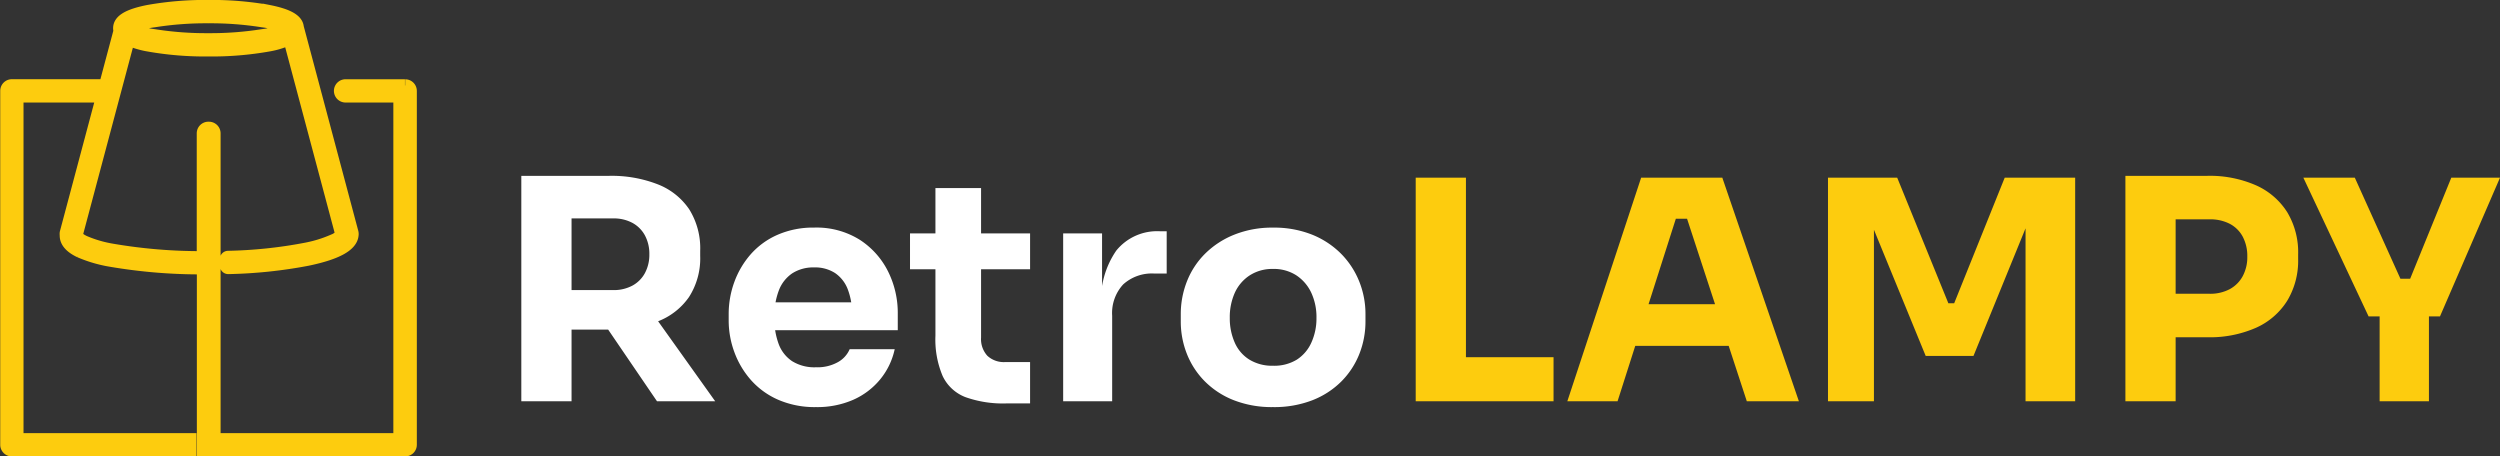
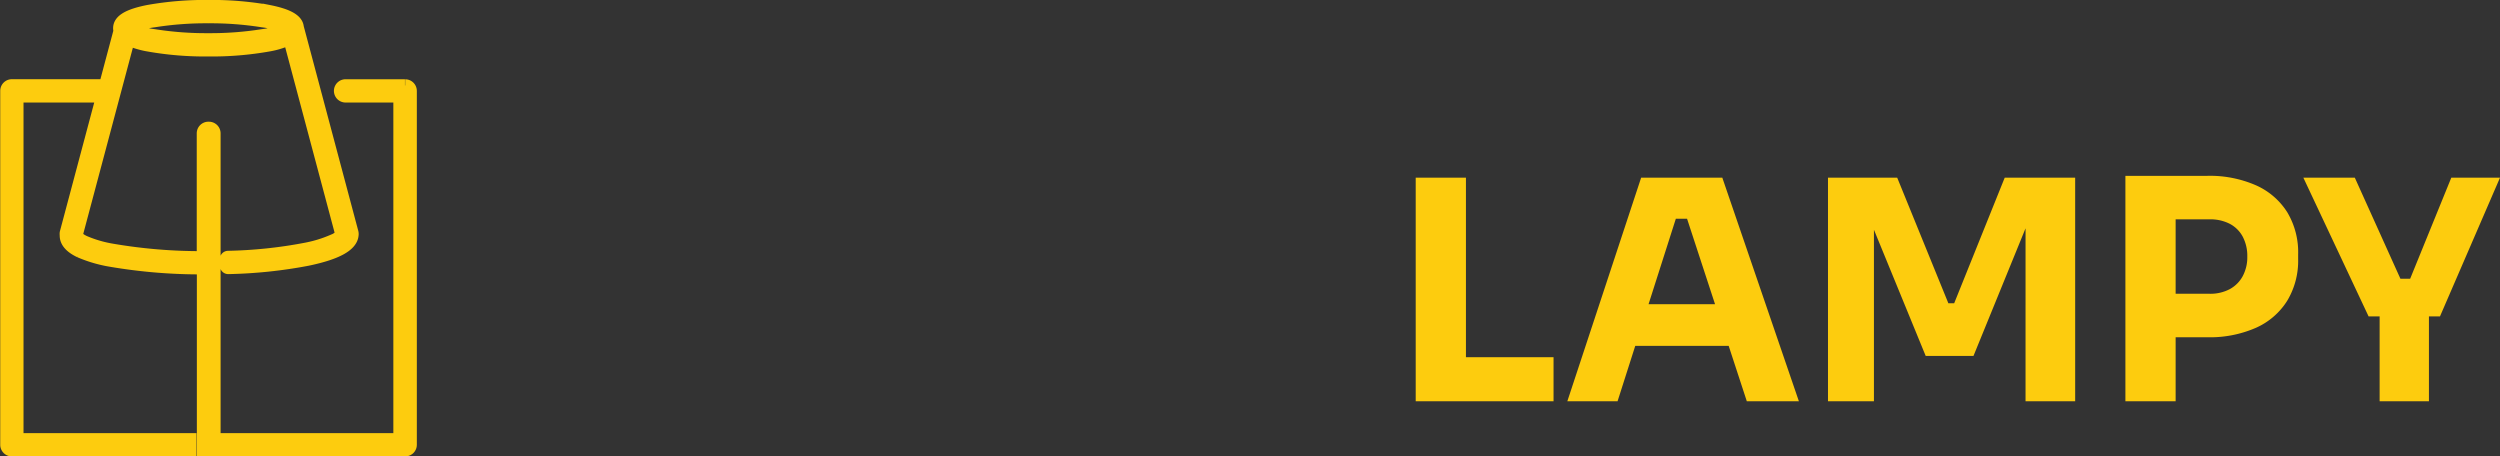
<svg xmlns="http://www.w3.org/2000/svg" width="204.05" height="37.253" viewBox="0 0 204.05 37.253">
  <rect x="0" y="0" width="204.05" height="37.253" fill="#333333" stroke="none" />
  <g id="Group_124" data-name="Group 124" transform="translate(-369.5 -45.248)">
-     <path id="Path_139" data-name="Path 139" d="M2.05,0V-18.4h4.1V0ZM13.125,0,7.775-7.85h4.5L17.875,0ZM5.05-5.85V-9.075h4.5a3.206,3.206,0,0,0,1.563-.363,2.529,2.529,0,0,0,1.025-1.025A3.152,3.152,0,0,0,12.5-12a3.152,3.152,0,0,0-.362-1.538,2.529,2.529,0,0,0-1.025-1.025,3.207,3.207,0,0,0-1.562-.362H5.05V-18.4H9.225a10.364,10.364,0,0,1,3.95.688,5.509,5.509,0,0,1,2.575,2.038,6,6,0,0,1,.9,3.4v.4a5.834,5.834,0,0,1-.912,3.363,5.472,5.472,0,0,1-2.575,2,10.614,10.614,0,0,1-3.938.662ZM26.1.475a7.476,7.476,0,0,1-3.087-.6,6.384,6.384,0,0,1-2.225-1.613,7.158,7.158,0,0,1-1.35-2.275A7.467,7.467,0,0,1,18.975-6.6v-.5a7.607,7.607,0,0,1,.462-2.637A7.129,7.129,0,0,1,20.775-12a6.254,6.254,0,0,1,2.188-1.588,7.24,7.24,0,0,1,2.988-.588,6.648,6.648,0,0,1,3.712.988,6.549,6.549,0,0,1,2.313,2.575,7.584,7.584,0,0,1,.8,3.462V-5.8H20.65V-8.075h9.7l-1.3,1.05a5.652,5.652,0,0,0-.35-2.1,2.819,2.819,0,0,0-1.038-1.338,3,3,0,0,0-1.712-.462,3.169,3.169,0,0,0-1.775.475,2.936,2.936,0,0,0-1.1,1.388A5.9,5.9,0,0,0,22.7-6.825a5.955,5.955,0,0,0,.35,2.137,2.886,2.886,0,0,0,1.1,1.413,3.454,3.454,0,0,0,1.95.5A3.426,3.426,0,0,0,27.9-3.2a2.2,2.2,0,0,0,.95-1.05h3.675A5.776,5.776,0,0,1,31.35-1.8a5.957,5.957,0,0,1-2.2,1.675A7.324,7.324,0,0,1,26.1.475Zm15.55-.3A9.129,9.129,0,0,1,38.3-.338a3.408,3.408,0,0,1-1.862-1.725A7.637,7.637,0,0,1,35.85-5.35V-17.4h3.725V-5.2a2.015,2.015,0,0,0,.513,1.487A1.979,1.979,0,0,0,41.55-3.2h2.025V.175Zm-7.875-10.95V-13.7h9.8v2.925ZM46.275,0V-13.7H49.45v5.875h-.075A7.1,7.1,0,0,1,50.612-12.3,4.29,4.29,0,0,1,54.2-13.875h.525v3.45h-1a3.478,3.478,0,0,0-2.55.887,3.441,3.441,0,0,0-.9,2.563V0ZM63.4.475a8.529,8.529,0,0,1-3.2-.563,6.867,6.867,0,0,1-2.362-1.538,6.63,6.63,0,0,1-1.463-2.238,7.165,7.165,0,0,1-.5-2.662V-7.1a7.267,7.267,0,0,1,.513-2.712,6.551,6.551,0,0,1,1.5-2.262,7.14,7.14,0,0,1,2.388-1.538,8.315,8.315,0,0,1,3.125-.562,8.36,8.36,0,0,1,3.163.563,7.029,7.029,0,0,1,2.363,1.538,6.8,6.8,0,0,1,1.5,2.262A7.115,7.115,0,0,1,70.95-7.1v.575a7.165,7.165,0,0,1-.5,2.662,6.63,6.63,0,0,1-1.462,2.238A6.867,6.867,0,0,1,66.625-.088,8.6,8.6,0,0,1,63.4.475Zm0-3.375a3.53,3.53,0,0,0,1.95-.5,3.214,3.214,0,0,0,1.188-1.4,4.744,4.744,0,0,0,.412-2,4.724,4.724,0,0,0-.425-2.062,3.453,3.453,0,0,0-1.213-1.413A3.369,3.369,0,0,0,63.4-10.8a3.384,3.384,0,0,0-1.9.525,3.334,3.334,0,0,0-1.212,1.413A4.846,4.846,0,0,0,59.875-6.8a4.871,4.871,0,0,0,.4,2,3.084,3.084,0,0,0,1.2,1.4A3.56,3.56,0,0,0,63.4-2.9Z" transform="translate(410 78)" fill="#fff" />
    <path id="Path_138" data-name="Path 138" d="M2.05,0V-18.25h4.1V0Zm3.6,0V-3.6H13.3V0Zm8.775,0L20.45-18.25h6.625L33.325,0h-4.25l-5.05-15.425,1.3.525H22.1l1.35-.525L18.525,0ZM19-4.525l1.25-3.4H27.4l1.275,3.4ZM35.7,0V-18.25h5.65L45.525-8H46l4.125-10.25h5.75V0h-4.05V-15.575l.575.05L47.575-3.7h-3.9l-4.85-11.825.625-.05V0ZM63.575-5.225v-3.55H66.85a3.371,3.371,0,0,0,1.637-.375,2.61,2.61,0,0,0,1.063-1.062,3.262,3.262,0,0,0,.375-1.588,3.371,3.371,0,0,0-.375-1.637,2.531,2.531,0,0,0-1.062-1.05,3.467,3.467,0,0,0-1.637-.363H63.575V-18.4H66.65a9.376,9.376,0,0,1,3.988.775,5.8,5.8,0,0,1,2.55,2.2A6.35,6.35,0,0,1,74.075-12v.4a6.318,6.318,0,0,1-.888,3.388A5.775,5.775,0,0,1,70.638-6a9.376,9.376,0,0,1-3.988.775ZM59.975,0V-18.4h4.1V0Zm19.85-6.925L74.5-18.25h4.2l3.825,8.475L81.8-10h2.1l-.775.225,3.45-8.475H90.55L85.65-6.925ZM80.725,0V-7.5H84.75V0Z" transform="translate(483 78)" fill="#fdcc0e" />
    <g id="Group_123" data-name="Group 123" transform="translate(1120.724 0.669)">
      <path id="Path_137" data-name="Path 137" d="M-740.5,46.884a.047.047,0,0,1,.022-.041,5.641,5.641,0,0,1,1.808-.53,26.968,26.968,0,0,1,4.446-.332,26.961,26.961,0,0,1,4.446.332,5.593,5.593,0,0,1,1.812.532.045.045,0,0,1,0,.077,5.587,5.587,0,0,1-1.812.531,26.956,26.956,0,0,1-4.446.333,26.963,26.963,0,0,1-4.446-.333,5.591,5.591,0,0,1-1.808-.53.045.045,0,0,1-.022-.039Zm22.328,4.663h-4.847a.45.45,0,0,0-.45.45.45.45,0,0,0,.45.451h4.4V80.43h-15.1V55.464a.452.452,0,0,0-.451-.452h-.045a.451.451,0,0,0-.451.452V65.576a42.639,42.639,0,0,1-7.4-.611,9.894,9.894,0,0,1-2.276-.665c-.5-.242-.615-.436-.615-.49,0-.007,0-.014,0-.021l0-.065a.046.046,0,0,1,0-.014l4.224-15.85a.045.045,0,0,1,.063-.029,7.048,7.048,0,0,0,1.538.452,26.58,26.58,0,0,0,4.92.406,26.575,26.575,0,0,0,4.92-.406,6.62,6.62,0,0,0,1.632-.5.045.045,0,0,1,.064.029l4.229,15.869a.044.044,0,0,1,0,.032,1.377,1.377,0,0,1-.622.466,10.306,10.306,0,0,1-2.315.713,37.5,37.5,0,0,1-6.307.658.167.167,0,0,0-.162.167v.559a.176.176,0,0,0,.181.176,38.376,38.376,0,0,0,6.472-.677c2.47-.516,3.671-1.206,3.671-2.111a.446.446,0,0,0-.016-.116l-4.461-16.739v-.006c-.059-.595-.813-1.016-2.361-1.323a26.587,26.587,0,0,0-4.92-.405,26.592,26.592,0,0,0-4.92.405c-1.613.32-2.365.764-2.365,1.4a.742.742,0,0,0,.029.206.047.047,0,0,1,0,.024l-1.181,4.433h-7.611a.451.451,0,0,0-.45.45V80.881a.45.45,0,0,0,.45.45h14.564v-.9h-14.113V52.448h6.921l-2.959,11.1a.434.434,0,0,0-.015.138l.006.133c.006.5.385.935,1.127,1.291a10.752,10.752,0,0,0,2.493.738,43.612,43.612,0,0,0,7.574.627V80.43h0v.9h16.505a.45.45,0,0,0,.45-.45V52a.451.451,0,0,0-.45-.45" fill="#fdcc0e" stroke="#fdcc0e" stroke-width="1" />
    </g>
  </g>
</svg>